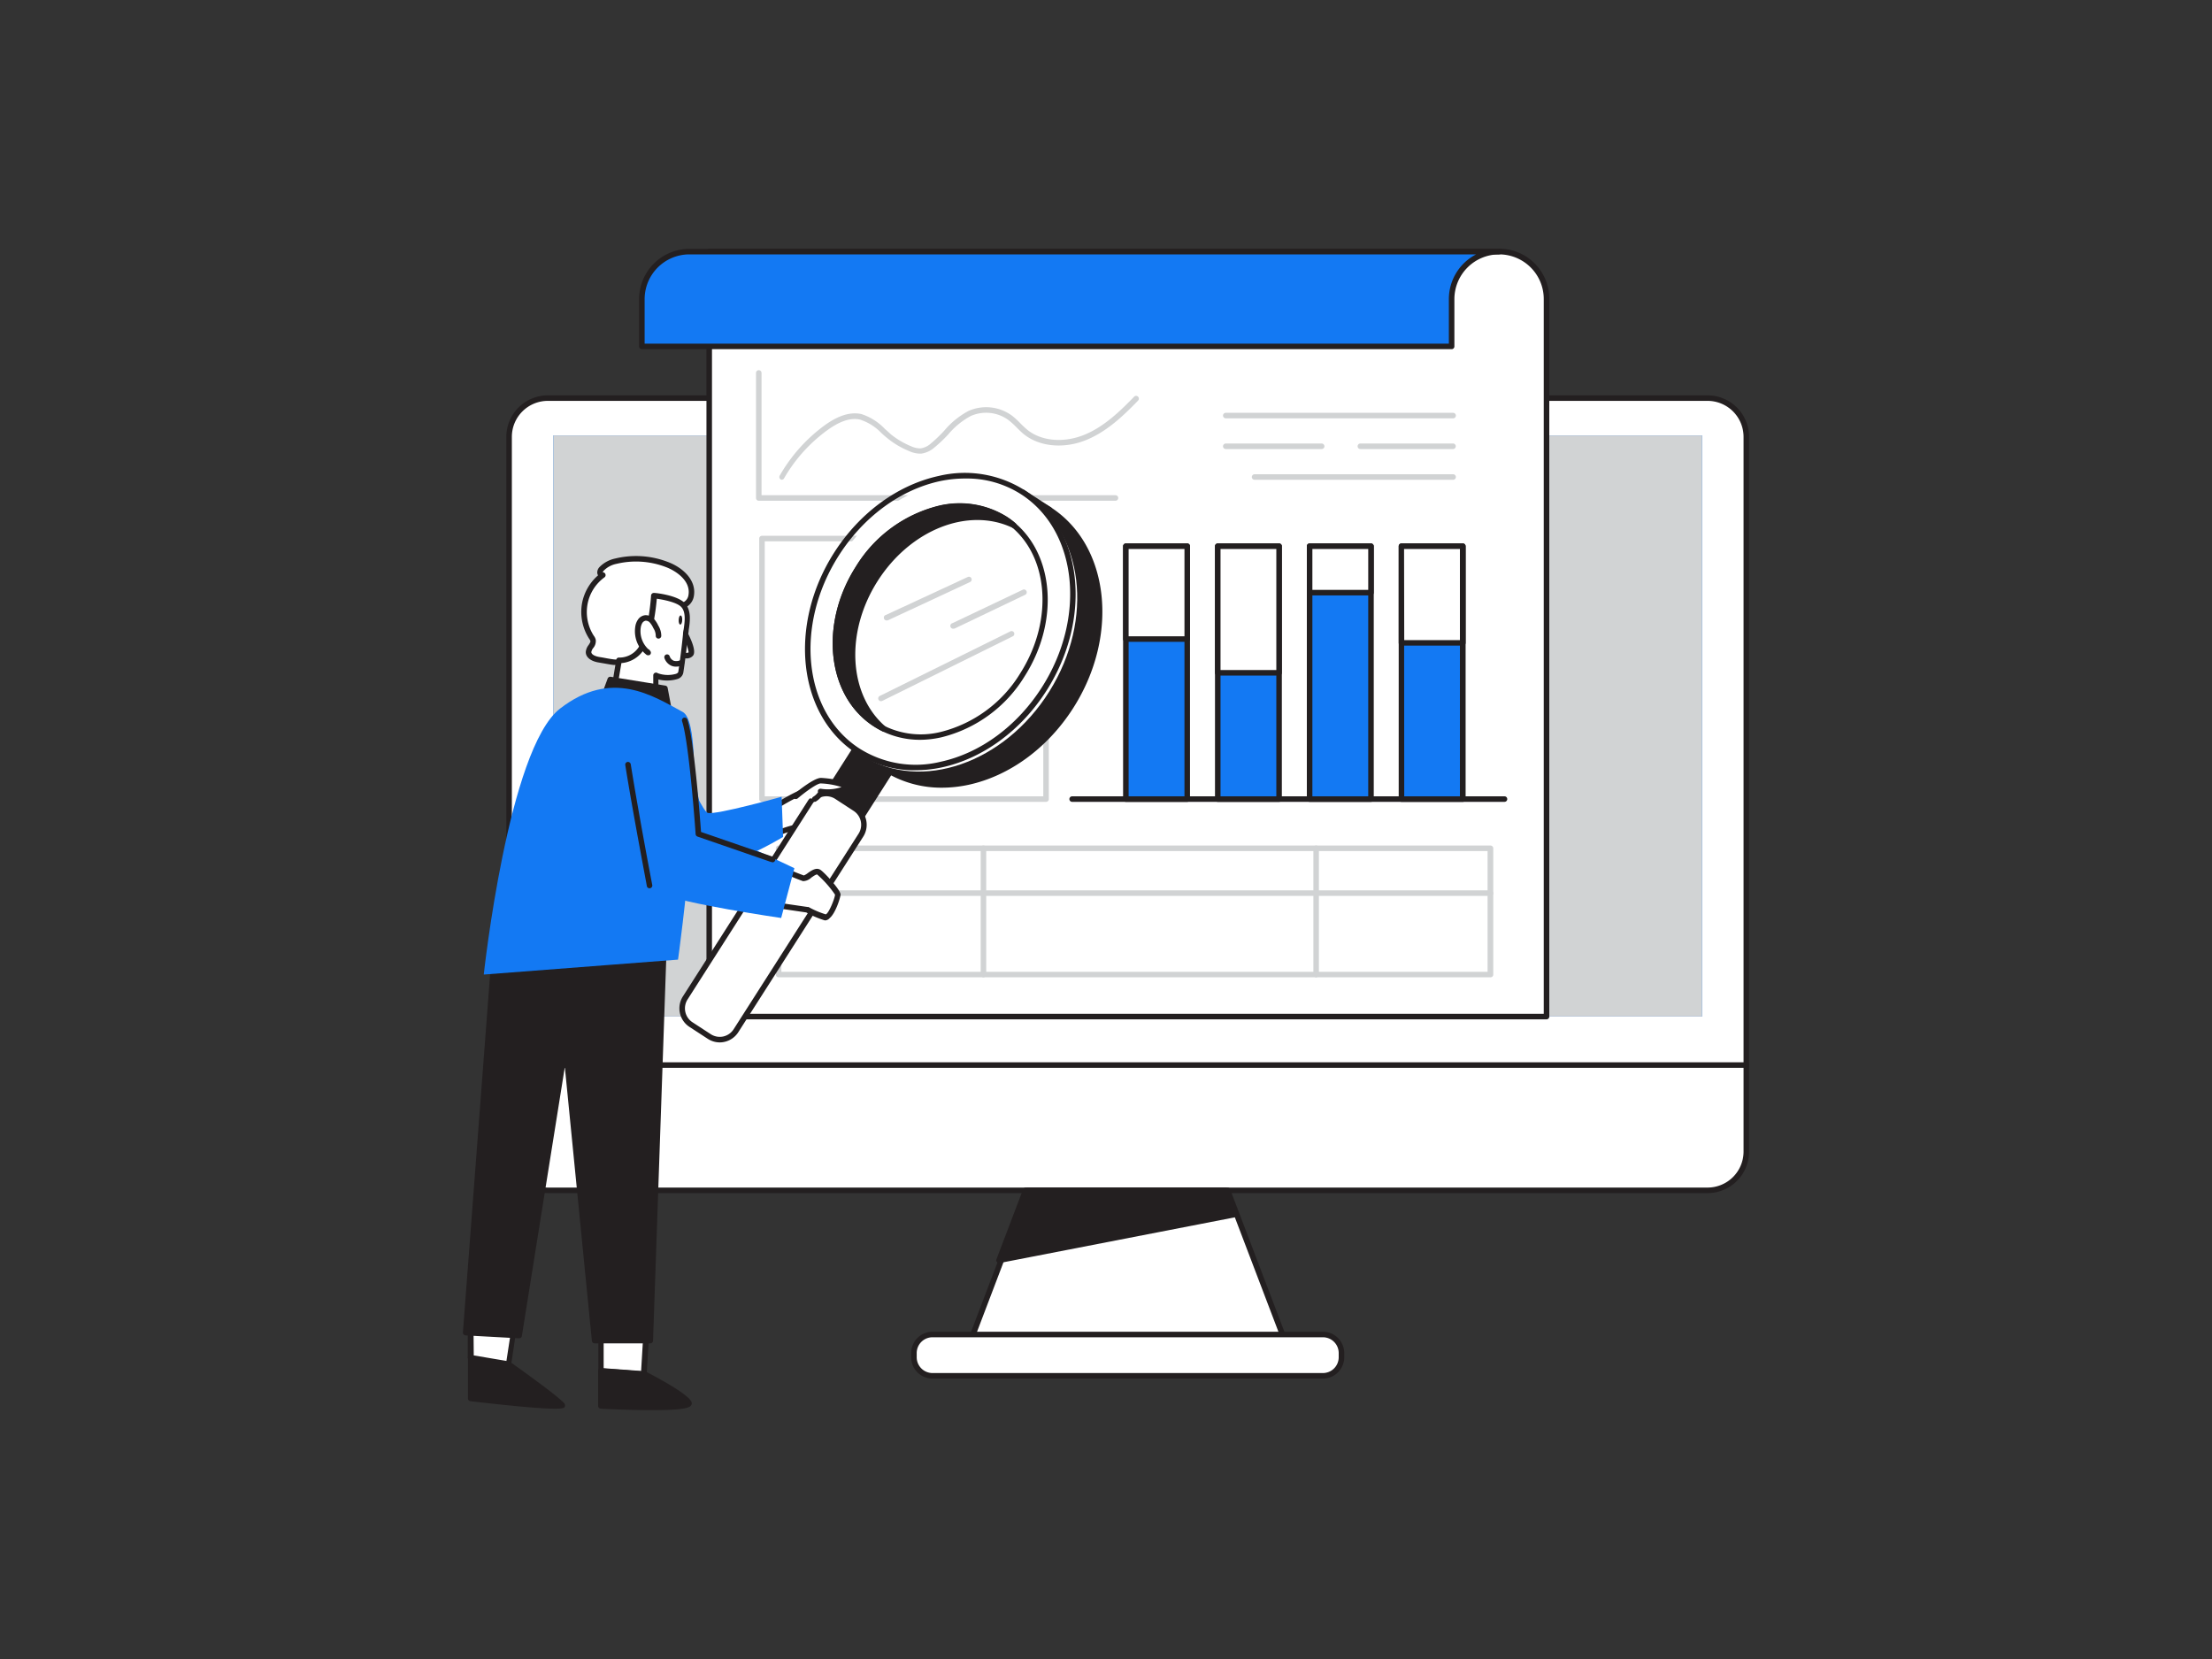
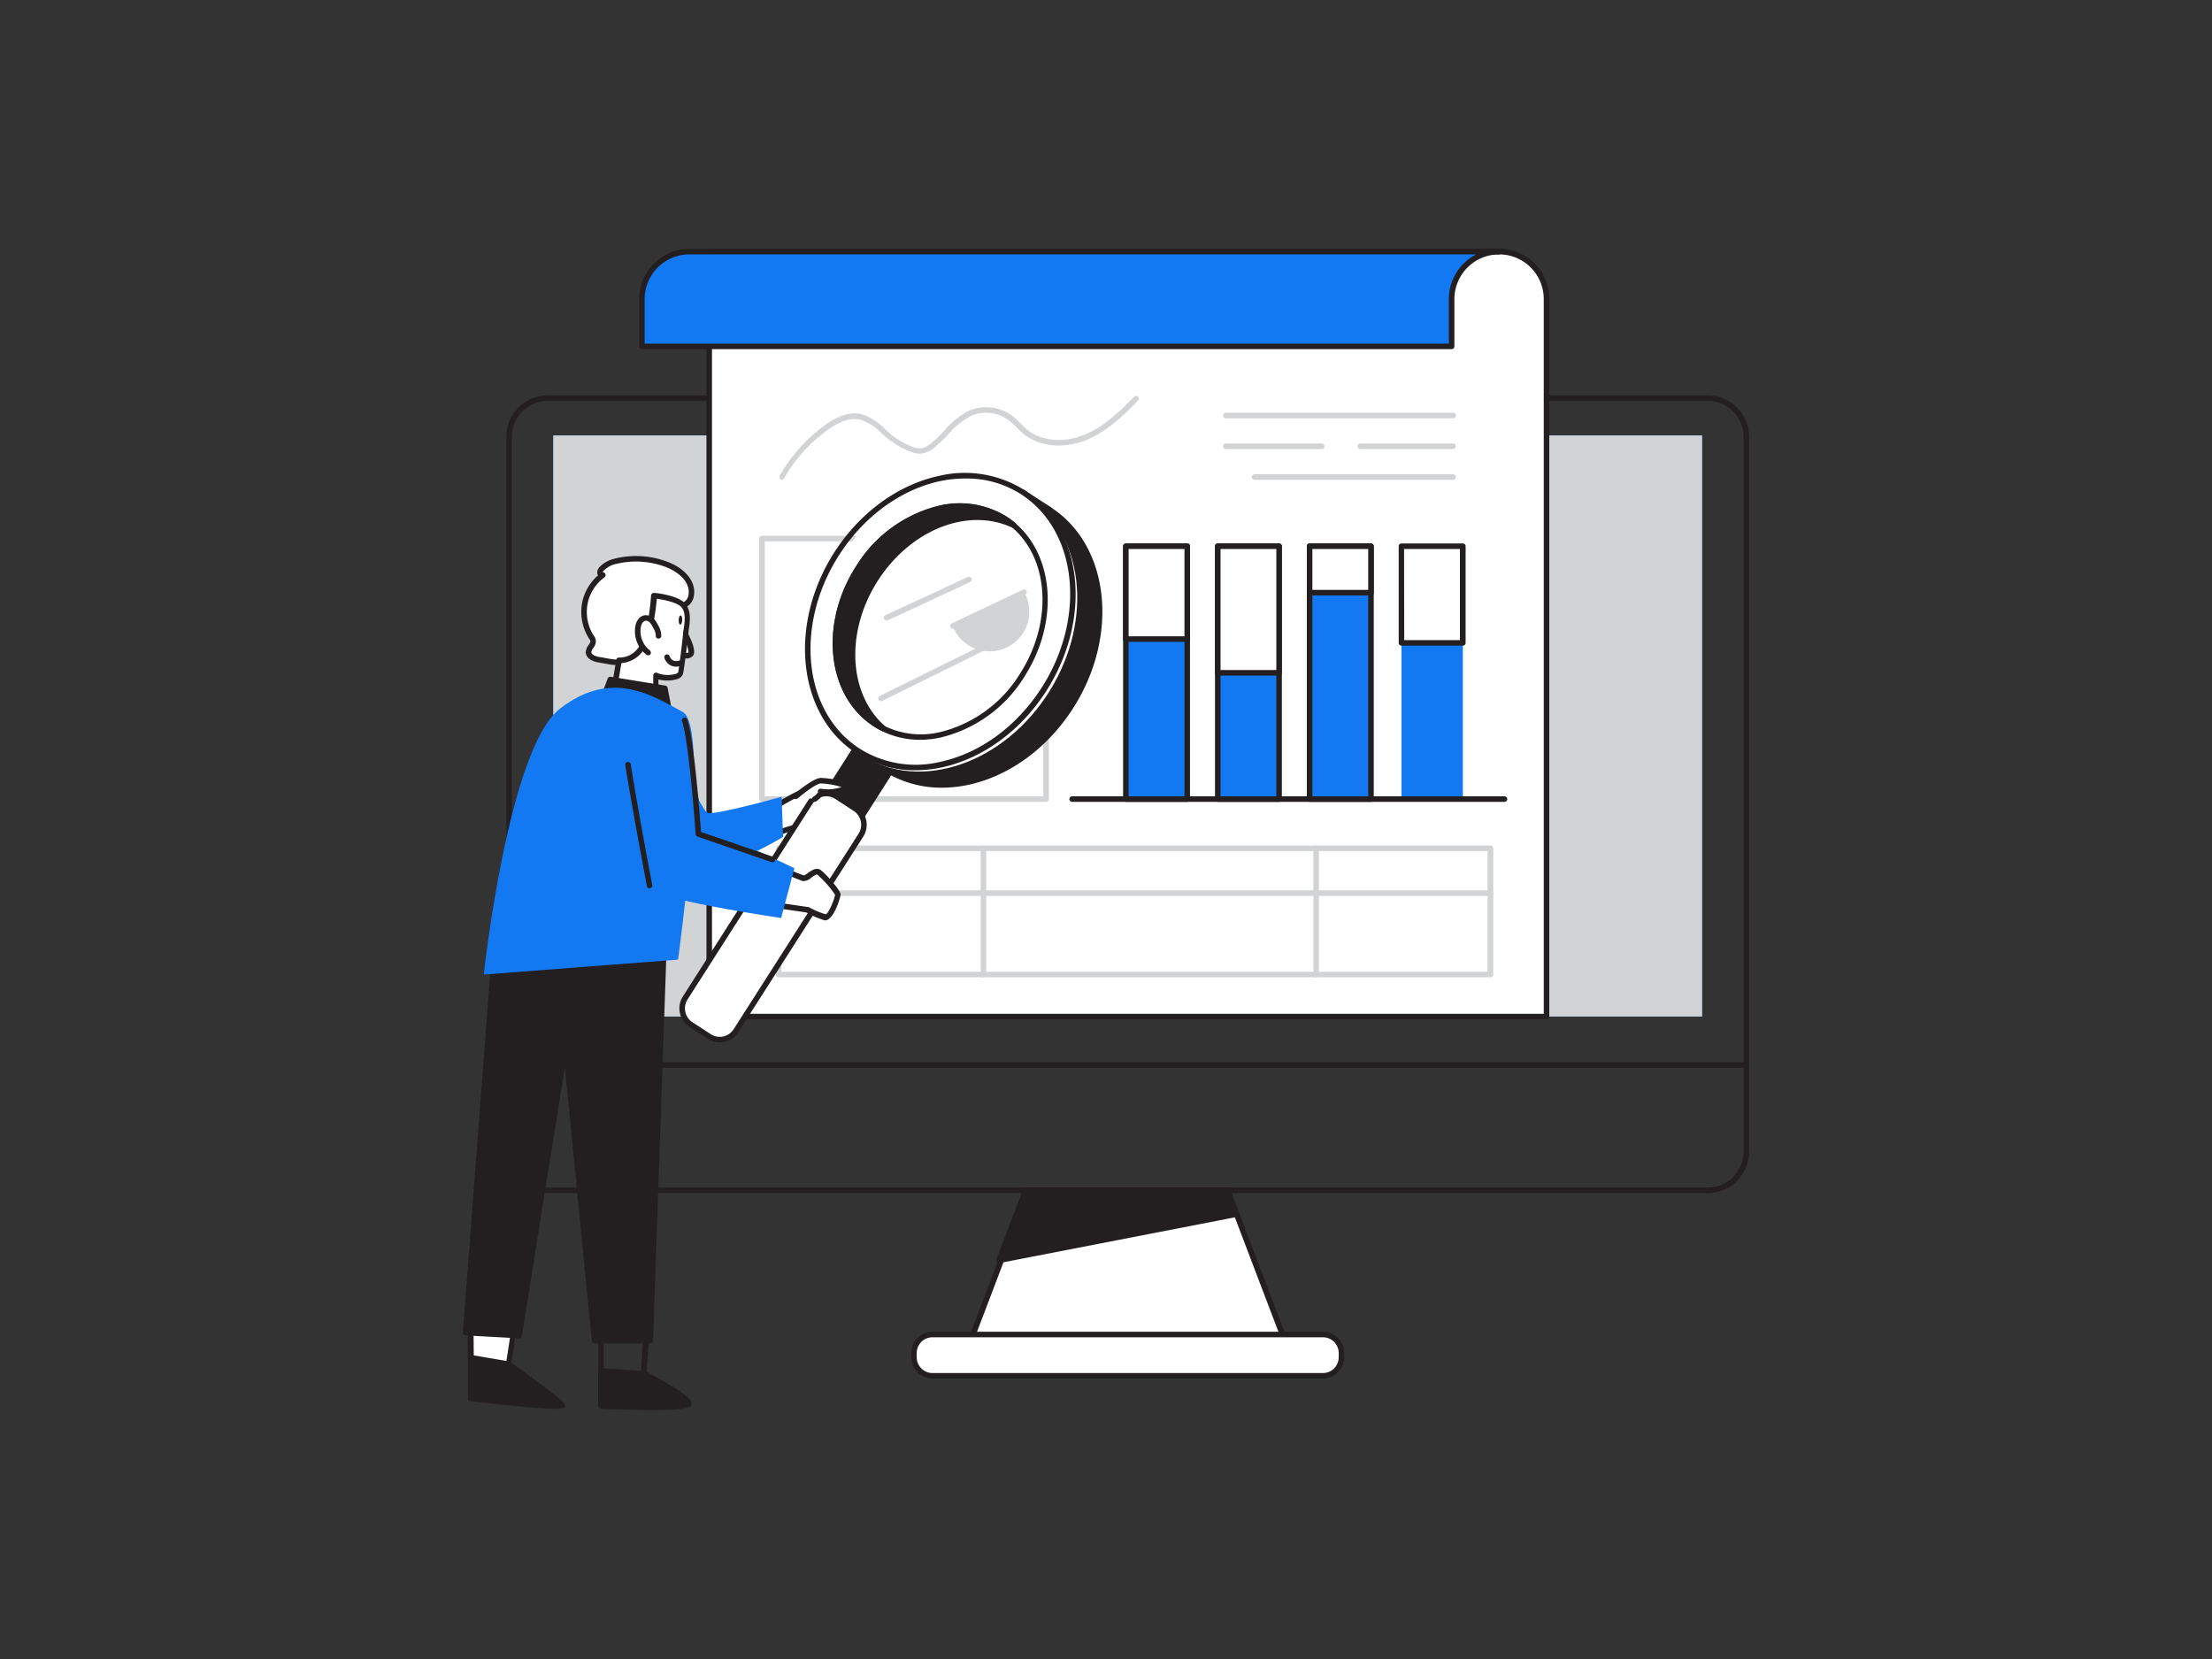
<svg xmlns="http://www.w3.org/2000/svg" viewBox="0 0 400 300">
  <rect x="0" y="0" width="400" height="300" fill="#333333" stroke="none" />
  <g id="_561_online_report_flatline" data-name="#561_online_report_flatline">
-     <rect x="92.06" y="71.99" width="223.73" height="143.26" rx="7" fill="#fff" />
    <path d="M308.79,215.75H99.06a7.51,7.51,0,0,1-7.5-7.5V79a7.52,7.52,0,0,1,7.5-7.51H308.79a7.52,7.52,0,0,1,7.5,7.51V208.25A7.51,7.51,0,0,1,308.79,215.75ZM99.06,72.49A6.51,6.51,0,0,0,92.56,79V208.25a6.51,6.51,0,0,0,6.5,6.5H308.79a6.51,6.51,0,0,0,6.5-6.5V79a6.51,6.51,0,0,0-6.5-6.51Z" fill="#231f20" />
    <path d="M315.79,193.1H92.06a.51.51,0,0,1-.5-.5.5.5,0,0,1,.5-.5H315.79a.5.5,0,0,1,.5.5A.5.5,0,0,1,315.79,193.1Z" fill="#231f20" />
    <polygon points="232.52 242.95 175.33 242.95 185.88 215.25 221.98 215.25 232.52 242.95" fill="#fff" />
    <path d="M232.52,243.45H175.33a.49.49,0,0,1-.41-.22.5.5,0,0,1-.06-.46l10.55-27.69a.5.5,0,0,1,.47-.33H222a.49.49,0,0,1,.46.33L233,242.77a.51.51,0,0,1-.47.68Zm-56.46-1H231.8l-10.17-26.7H186.22Z" fill="#231f20" />
    <rect x="165.27" y="241.32" width="77.31" height="7.47" rx="3.35" fill="#fff" />
    <path d="M239.23,249.29H168.62a3.85,3.85,0,0,1-3.85-3.85v-.76a3.86,3.86,0,0,1,3.85-3.86h70.61a3.86,3.86,0,0,1,3.85,3.86v.76A3.85,3.85,0,0,1,239.23,249.29Zm-70.61-7.47a2.86,2.86,0,0,0-2.85,2.86v.76a2.86,2.86,0,0,0,2.85,2.85h70.61a2.86,2.86,0,0,0,2.85-2.85v-.76a2.86,2.86,0,0,0-2.85-2.86Z" fill="#231f20" />
    <rect x="100.05" y="78.74" width="207.75" height="105.08" fill="#1379f3" />
    <rect x="100.05" y="78.74" width="207.75" height="105.08" fill="#d1d3d4" />
    <polygon points="180.66 227.9 223.24 219.63 221.57 215.25 185.47 215.25 180.66 227.9" fill="#231f20" />
    <path d="M180.66,228.4a.5.5,0,0,1-.47-.68L185,215.08a.51.51,0,0,1,.47-.33h36.1a.5.5,0,0,1,.47.33l1.67,4.37a.51.51,0,0,1,0,.42.53.53,0,0,1-.35.25l-42.58,8.27Zm5.16-12.65-4.38,11.49,41.12-8-1.33-3.5Z" fill="#231f20" />
    <path d="M279.66,54.06V183.83H128.25V45.47H271.07a8.59,8.59,0,0,1,8.59,8.59Z" fill="#fff" />
    <path d="M279.66,184.33H128.25a.51.51,0,0,1-.5-.5V45.47a.5.5,0,0,1,.5-.5H271.07a9.06,9.06,0,0,1,9.09,9.09V183.83A.5.5,0,0,1,279.66,184.33Zm-150.91-1H279.16V54.06A8.07,8.07,0,0,0,271.07,46H128.75Z" fill="#231f20" />
-     <path d="M201.72,90.55H137.21a.5.5,0,0,1-.5-.5V67.44a.5.5,0,0,1,.5-.5.5.5,0,0,1,.5.5V89.55h64a.5.5,0,0,1,.5.5A.5.5,0,0,1,201.72,90.55Z" fill="#d1d3d4" />
    <path d="M189.16,145H137.79a.5.5,0,0,1-.5-.5V97.39a.5.5,0,0,1,.5-.5h51.37a.5.5,0,0,1,.5.5v47.15A.5.5,0,0,1,189.16,145Zm-50.87-1h50.37V97.89H138.29Z" fill="#d1d3d4" />
    <path d="M269.53,176.73H140.8a.5.5,0,0,1-.5-.5V153.4a.5.5,0,0,1,.5-.5H269.53a.51.51,0,0,1,.5.5v22.83A.5.5,0,0,1,269.53,176.73Zm-128.23-1H269V153.9H141.3Z" fill="#d1d3d4" />
    <path d="M269.53,162H140.8a.5.5,0,0,1-.5-.5.5.5,0,0,1,.5-.5H269.53a.51.51,0,0,1,.5.5A.5.5,0,0,1,269.53,162Z" fill="#d1d3d4" />
    <path d="M85.12,245.53v7.35s16.95,2,16.57,1.21S92,246.66,92,246.66Z" fill="#231f20" />
    <path d="M100.37,254.74c-1.93,0-6.1-.29-15.3-1.36a.5.5,0,0,1-.45-.5v-7.35a.49.49,0,0,1,.18-.38.5.5,0,0,1,.41-.12L92,246.17a.43.43,0,0,1,.21.09c2.84,2,9.5,6.82,9.9,7.61a.62.62,0,0,1,0,.56C102,254.56,101.88,254.74,100.37,254.74Zm-14.75-2.3c6.11.7,12.73,1.33,15,1.33-1.46-1.22-5.33-4.08-8.91-6.63l-6.13-1Z" fill="#231f20" />
    <polygon points="85.13 239.05 85.13 245.53 91.95 246.66 93.08 239.05 85.13 239.05" fill="#fff" />
    <path d="M92,247.17h-.08L85,246a.5.5,0,0,1-.42-.49v-6.48a.5.5,0,0,1,.5-.5h8a.49.49,0,0,1,.38.17.49.49,0,0,1,.12.4l-1.14,7.62a.5.5,0,0,1-.2.33A.51.51,0,0,1,92,247.17Zm-6.33-2.07,5.91,1,1-6.54H85.62Z" fill="#231f20" />
-     <polygon points="108.66 240.98 108.66 247.92 116.4 248.48 116.85 240.98 108.66 240.98" fill="#fff" />
    <path d="M116.4,249h0l-7.73-.57a.49.49,0,0,1-.47-.49V241a.5.5,0,0,1,.5-.5h8.19a.52.52,0,0,1,.37.16.5.5,0,0,1,.13.37l-.45,7.5a.51.51,0,0,1-.17.35A.52.52,0,0,1,116.4,249Zm-7.24-1.53,6.77.5.39-6.47h-7.16Z" fill="#231f20" />
    <polygon points="120.09 170.73 117.61 242.42 107.53 242.42 102.25 189.04 93.88 241.51 84.21 240.98 89.52 171.31 120.09 170.73" fill="#231f20" />
    <path d="M117.61,242.92H107.53a.5.5,0,0,1-.5-.45l-4.89-49.53-7.77,48.65a.49.49,0,0,1-.52.42l-9.67-.53a.5.5,0,0,1-.47-.54L89,171.27a.49.49,0,0,1,.49-.46l30.57-.58a.53.53,0,0,1,.37.15.52.52,0,0,1,.14.36l-2.48,71.7A.5.5,0,0,1,117.61,242.92Zm-9.63-1h9.15l2.44-70.68L90,171.8l-5.23,68.71,8.71.48,8.3-52a.5.5,0,0,1,1,0Z" fill="#231f20" />
    <path d="M141,150.45a19.13,19.13,0,0,1,6.08-1.35c3.44-.18,4.82-2.32,4.69-3.84s-3.35-2.77-5.54-2.4-7.28,3.81-7.28,3.81Z" fill="#fff" />
    <path d="M141,151a.49.49,0,0,1-.44-.26l-2.06-3.78a.5.5,0,0,1,.16-.65c.21-.15,5.2-3.5,7.47-3.89a7.27,7.27,0,0,1,5.1,1.24,2.39,2.39,0,0,1,1,1.61,3.52,3.52,0,0,1-.92,2.57,5.74,5.74,0,0,1-4.24,1.81,18.64,18.64,0,0,0-5.9,1.31A.51.51,0,0,1,141,151Zm-1.4-4.11,1.62,3a19.92,19.92,0,0,1,5.83-1.22,4.75,4.75,0,0,0,3.53-1.46,2.49,2.49,0,0,0,.68-1.83,1.42,1.42,0,0,0-.64-.91,6.3,6.3,0,0,0-4.32-1C144.57,143.65,140.8,146.05,139.6,146.84Z" fill="#231f20" />
    <path d="M118.59,127.06S126.45,146.61,128,147s13.34-2.92,13.34-2.92l.27,7.26S129,159.1,124.14,156.4s-18.87-16.77-18.87-16.77Z" fill="#1379f3" />
    <polygon points="148.51 145.09 154.83 149.2 163.11 136.25 156.79 132.14 148.51 145.09" fill="#231f20" />
    <path d="M154.83,149.7a.43.43,0,0,1-.27-.08l-6.32-4.11a.49.49,0,0,1-.15-.68l8.28-13a.49.49,0,0,1,.32-.22.44.44,0,0,1,.37.07l6.32,4.11a.49.49,0,0,1,.15.68l-8.28,13a.45.45,0,0,1-.32.22ZM149.2,145l5.48,3.56,7.74-12.12-5.48-3.56Z" fill="#231f20" />
    <polyline points="155.11 135.79 184.98 89.04 189.82 92.19" fill="#231f20" />
    <path d="M155.11,136.29a.56.56,0,0,1-.27-.08.5.5,0,0,1-.15-.69l29.87-46.75a.5.5,0,0,1,.31-.22.51.51,0,0,1,.38.07l4.84,3.15a.5.5,0,0,1-.54.84l-4.42-2.88-29.6,46.33A.48.48,0,0,1,155.11,136.29Z" fill="#231f20" />
    <ellipse cx="174.89" cy="115.56" rx="27.74" ry="22.39" transform="translate(-15.3 203.7) rotate(-58.32)" fill="#231f20" />
    <path d="M170.36,142.44a19.46,19.46,0,0,1-10.68-3.08c-10.58-6.88-12.36-23.15-4-36.28h0c4.61-7.21,11.51-12.26,18.93-13.87a20.27,20.27,0,0,1,15.46,2.56c10.58,6.88,12.37,23.15,4,36.27-4.61,7.22-11.51,12.27-18.94,13.88A23.15,23.15,0,0,1,170.36,142.44Zm-13.82-38.82c-8.09,12.66-6.43,28.32,3.69,34.9a19,19,0,0,0,14.7,2.42c7.17-1.55,13.84-6.45,18.3-13.44,8.09-12.66,6.44-28.31-3.68-34.89a19,19,0,0,0-14.71-2.42c-7.17,1.55-13.83,6.44-18.3,13.43Z" fill="#231f20" />
    <ellipse cx="170.04" cy="112.41" rx="27.74" ry="22.39" transform="matrix(0.53, -0.85, 0.85, 0.53, -14.92, 198.08)" fill="#fff" />
    <path d="M165.52,139.29a19.46,19.46,0,0,1-10.68-3.08c-10.58-6.88-12.37-23.16-4-36.28,4.61-7.21,11.51-12.26,18.94-13.87a20.22,20.22,0,0,1,15.46,2.56c10.58,6.88,12.36,23.15,4,36.27-4.6,7.21-11.5,12.27-18.93,13.88A23.15,23.15,0,0,1,165.52,139.29Zm9.13-52.76A22.14,22.14,0,0,0,170,87c-7.17,1.55-13.84,6.44-18.3,13.43-8.09,12.66-6.44,28.32,3.68,34.9a19,19,0,0,0,14.71,2.42c7.17-1.55,13.84-6.45,18.3-13.44,8.09-12.66,6.43-28.31-3.69-34.89A18.12,18.12,0,0,0,174.65,86.53Z" fill="#231f20" />
    <ellipse cx="170.04" cy="112.41" rx="21.95" ry="17.72" transform="translate(-14.92 198.08) rotate(-58.32)" fill="#fff" />
    <path d="M166.46,133.78a15.5,15.5,0,0,1-8.51-2.45c-8.41-5.48-9.84-18.42-3.18-28.85a24.46,24.46,0,0,1,15-11,16.1,16.1,0,0,1,12.31,2c8.42,5.47,9.85,18.41,3.19,28.84a24.48,24.48,0,0,1-15,11A17.84,17.84,0,0,1,166.46,133.78ZM173.69,92a17.25,17.25,0,0,0-3.66.41A23.44,23.44,0,0,0,155.61,103c-6.36,10-5.07,22.29,2.89,27.47a14.93,14.93,0,0,0,11.56,1.9,23.47,23.47,0,0,0,14.41-10.58c6.37-10,5.08-22.3-2.88-27.48A14.36,14.36,0,0,0,173.69,92Z" fill="#231f20" />
    <path d="M155.19,102.75c-6.52,10.22-5.17,22.83,3,28.16a14.3,14.3,0,0,0,1.66.93c-6.83-5.84-7.62-17.48-1.52-27s16.93-13.63,25-9.76a15.44,15.44,0,0,0-1.52-1.14C173.66,88.58,161.72,92.54,155.19,102.75Z" fill="#231f20" />
    <path d="M159.88,132.34a.54.54,0,0,1-.22-.05,14.71,14.71,0,0,1-1.71-1c-8.41-5.47-9.84-18.41-3.18-28.85a24.46,24.46,0,0,1,15-11,16.15,16.15,0,0,1,12.31,2,14.62,14.62,0,0,1,1.57,1.18.5.5,0,0,1-.54.83c-8-3.81-18.45.31-24.38,9.58s-5.31,20.62,1.42,26.38a.5.5,0,0,1-.32.88ZM173.69,92a17.32,17.32,0,0,0-3.66.41A23.4,23.4,0,0,0,155.62,103c-5.92,9.26-5.23,20.56,1.28,26.26-4.52-6.49-4.27-16.42,1-24.73s14.19-12.66,21.93-11.17A14.38,14.38,0,0,0,173.69,92Z" fill="#231f20" />
    <path d="M125,185.29l3.3,2.15a3.47,3.47,0,0,0,4.82-1.06l22.56-35.31a3.54,3.54,0,0,0-1-4.87l-3.29-2.15a3.48,3.48,0,0,0-4.83,1.06l-22.56,35.31A3.54,3.54,0,0,0,125,185.29Z" fill="#fff" />
    <path d="M130.15,188.5a4,4,0,0,1-2.15-.64l-3.3-2.15h0a4,4,0,0,1-1.19-5.56l22.56-35.31a4,4,0,0,1,5.52-1.21l3.29,2.15a4,4,0,0,1,1.19,5.56l-22.56,35.31a4,4,0,0,1-3.36,1.85Zm-4.91-3.63,3.3,2.15a3,3,0,0,0,2.24.41,3,3,0,0,0,1.89-1.32l22.56-35.31a3,3,0,0,0-.89-4.18l-3.3-2.15a2.94,2.94,0,0,0-2.24-.41,3,3,0,0,0-1.89,1.32l-22.55,35.31a3,3,0,0,0,.88,4.18Z" fill="#231f20" />
    <path d="M160.44,112.19a.5.5,0,0,1-.21-1L175,104.34a.49.49,0,0,1,.66.24.5.5,0,0,1-.24.67l-14.79,6.89A.54.54,0,0,1,160.44,112.19Z" fill="#d1d3d4" />
-     <path d="M172.47,113.68a.5.5,0,0,1-.22-1L185,106.62a.51.51,0,0,1,.44.91l-12.75,6.1A.41.41,0,0,1,172.47,113.68Z" fill="#d1d3d4" />
+     <path d="M172.47,113.68a.5.5,0,0,1-.22-1L185,106.62a.51.51,0,0,1,.44.91A.41.41,0,0,1,172.47,113.68Z" fill="#d1d3d4" />
    <path d="M159.31,126.8a.52.52,0,0,1-.45-.28.5.5,0,0,1,.23-.67l23.56-11.65a.5.5,0,1,1,.44.89l-23.56,11.66A.54.54,0,0,1,159.31,126.8Z" fill="#d1d3d4" />
    <path d="M111,119.7c-.81-.09-1.62-.28-2.57-.42s-2-.54-2-1.43,1-1.34.82-2.09a1.66,1.66,0,0,0-.29-.56,8.49,8.49,0,0,1-1.22-6A8.33,8.33,0,0,1,109,104c-.25.06-.5-.2-.51-.47a1.08,1.08,0,0,1,.32-.7,5.14,5.14,0,0,1,2.55-1.35,15.51,15.51,0,0,1,9.18.59c2.25.82,4.9,2.83,4.44,5.61a2.2,2.2,0,0,1-2,1.91c-.68,3-2.35,4.9-4.43,6.94a11.68,11.68,0,0,1-5,3A6.55,6.55,0,0,1,111,119.7Z" fill="#fff" />
    <path d="M111.78,120.24a8.71,8.71,0,0,1-.87,0h0c-.49-.06-1-.15-1.49-.24l-1.1-.19c-1.53-.23-2.43-1-2.39-1.94a2.36,2.36,0,0,1,.51-1.23c.22-.34.36-.55.32-.74a1.11,1.11,0,0,0-.19-.35,8.94,8.94,0,0,1-1.32-6.45,8.82,8.82,0,0,1,2.9-5.06,1.08,1.08,0,0,1-.15-.49,1.48,1.48,0,0,1,.45-1.05,5.59,5.59,0,0,1,2.79-1.5,16,16,0,0,1,9.48.6c2.72,1,5.24,3.28,4.76,6.16a2.79,2.79,0,0,1-2.1,2.3,14.75,14.75,0,0,1-4.47,6.83,12.32,12.32,0,0,1-5.22,3.12A6.63,6.63,0,0,1,111.78,120.24Zm-.76-1a6,6,0,0,0,2.39-.19,11.33,11.33,0,0,0,4.79-2.87c2.26-2.22,3.68-4,4.3-6.7a.53.53,0,0,1,.49-.39,1.73,1.73,0,0,0,1.51-1.5c.44-2.64-2.39-4.42-4.12-5.06a15.1,15.1,0,0,0-8.89-.57,4.41,4.41,0,0,0-2.29,1.21.64.64,0,0,0-.2.33.47.47,0,0,1,.46.28.5.5,0,0,1-.15.62,7.74,7.74,0,0,0-3.07,4.88,7.93,7.93,0,0,0,1.14,5.69,1.86,1.86,0,0,1,.35.72,1.94,1.94,0,0,1-.46,1.5,1.69,1.69,0,0,0-.34.71c0,.51.82.81,1.54.92.4.06.77.13,1.14.2s.94.17,1.41.22Z" fill="#231f20" />
    <path d="M123.53,114s1.92,3.64,1.39,4.31-2,0-2,0" fill="#fff" />
    <path d="M124.12,119.06a4.1,4.1,0,0,1-1.43-.31.5.5,0,0,1,.39-.92c.48.2,1.27.34,1.45.11a11.81,11.81,0,0,0-1.44-3.76.5.5,0,1,1,.88-.47c1,1.8,2,4.1,1.34,4.86A1.47,1.47,0,0,1,124.12,119.06Z" fill="#231f20" />
    <path d="M123.48,109.38c1.32,1.32.67,3.76.5,5.37-.23,2.27-.52,4.54-.85,6.79-.22,1.43-3.92,1.09-4.53.59l0,5.75-7.48-3.8.76-4.67a4.71,4.71,0,0,0,4.24-2.51c1.72-2.79,2.12-9.18,2.12-9.18S122.2,108.09,123.48,109.38Z" fill="#fff" />
    <path d="M118.64,128.38a.46.46,0,0,1-.23-.06l-7.48-3.8a.51.51,0,0,1-.27-.52l.77-4.67a.49.49,0,0,1,.54-.42,4.18,4.18,0,0,0,3.76-2.28c1.64-2.65,2-8.88,2-8.94a.51.51,0,0,1,.55-.47c.42,0,4.13.43,5.51,1.8h0c1.26,1.28,1,3.3.75,4.92,0,.31-.08.6-.11.86-.23,2.26-.52,4.56-.86,6.81a1.5,1.5,0,0,1-1.07,1.18,6.57,6.57,0,0,1-3.44.08l0,5a.52.52,0,0,1-.5.51Zm-6.93-4.58,6.42,3.26,0-4.93a.5.5,0,0,1,.28-.45.51.51,0,0,1,.54.06,5.36,5.36,0,0,0,3.29.11c.26-.1.4-.23.42-.38.34-2.25.62-4.52.85-6.77q0-.42.12-.9c.2-1.4.44-3.15-.47-4.07h0c-.82-.82-3.11-1.28-4.39-1.46-.14,1.62-.66,6.47-2.16,8.89a5.33,5.33,0,0,1-4.24,2.75Z" fill="#231f20" />
    <path d="M123.23,119.84a1.83,1.83,0,0,1-2.6-1" fill="#fff" />
    <path d="M122.26,120.55a2.08,2.08,0,0,1-.8-.14,2.3,2.3,0,0,1-1.3-1.39.51.51,0,0,1,.28-.65.49.49,0,0,1,.65.28,1.36,1.36,0,0,0,.73.83,1.78,1.78,0,0,0,1.2-.09.5.5,0,0,1,.66.24.49.49,0,0,1-.23.66A2.9,2.9,0,0,1,122.26,120.55Z" fill="#231f20" />
    <path d="M119.07,115a3.09,3.09,0,0,0-.48-1.62,4.38,4.38,0,0,0-.72-1.12,1.49,1.49,0,0,0-1.18-.49,1.38,1.38,0,0,0-1,.61,2.64,2.64,0,0,0-.39,1.1,5,5,0,0,0,1.82,4.55l-.11-.15" fill="#fff" />
    <path d="M117.17,118.49a.48.48,0,0,1-.3-.11,5.38,5.38,0,0,1-2-5,3,3,0,0,1,.47-1.3,1.81,1.81,0,0,1,1.31-.83,2,2,0,0,1,1.59.64,5,5,0,0,1,.8,1.24,3.51,3.51,0,0,1,.54,1.89.51.51,0,0,1-.54.46.5.5,0,0,1-.46-.54,2.55,2.55,0,0,0-.43-1.35,4,4,0,0,0-.63-1,1,1,0,0,0-.77-.35.94.94,0,0,0-.59.4,2.32,2.32,0,0,0-.3.89,4.47,4.47,0,0,0,1.36,3.85.53.53,0,0,1,.25.18l.11.15a.49.49,0,0,1,0,.65A.47.47,0,0,1,117.17,118.49Z" fill="#231f20" />
    <ellipse cx="123.04" cy="112.11" rx="0.82" ry="0.32" transform="translate(6.11 230.58) rotate(-87.71)" fill="#231f20" />
    <path d="M109.45,125.32l.9-2.44,9.88,1.59.73,3.83A19.55,19.55,0,0,1,109.45,125.32Z" fill="#231f20" />
    <path d="M119.85,128.85a20.58,20.58,0,0,1-10.66-3.11.5.5,0,0,1-.21-.59l.9-2.44a.52.52,0,0,1,.55-.33l9.88,1.6a.5.5,0,0,1,.42.4l.72,3.83a.49.49,0,0,1-.09.39.47.47,0,0,1-.34.2A10.39,10.39,0,0,1,119.85,128.85Zm-9.78-3.75a19.52,19.52,0,0,0,10.29,2.74l-.55-2.93-9.13-1.47Z" fill="#231f20" />
    <path d="M140.81,157a46.69,46.69,0,0,0,4.47,1.92c.69.1,2-1.61,2.77-1.12s3.45,3.57,3.45,4.06-1.22,4.24-2.28,4a17.54,17.54,0,0,1-3.26-1.37l-6.89-1" fill="#fff" />
    <path d="M149.3,166.43l-.17,0A16.66,16.66,0,0,1,145.8,165l-6.8-1a.49.49,0,0,1-.42-.56.51.51,0,0,1,.57-.43l6.88,1,.17,0a15.74,15.74,0,0,0,3.11,1.33c.53-.09,1.65-2.87,1.69-3.56a19.49,19.49,0,0,0-3.21-3.63c-.16-.1-.78.34-1.08.55a2.24,2.24,0,0,1-1.5.64,39,39,0,0,1-4.62-2,.49.49,0,0,1-.23-.66.5.5,0,0,1,.66-.24,37.89,37.89,0,0,0,4.34,1.87,3,3,0,0,0,.77-.47c.66-.46,1.47-1,2.19-.57s3.68,3.65,3.68,4.48c0,.49-.89,3.37-1.94,4.24A1.18,1.18,0,0,1,149.3,166.43Z" fill="#231f20" />
    <path d="M124,129.82s2.7,20.44,4.17,20.44S143.65,157,143.65,157L141.26,166s-17.94-2.6-21.83-4.49c-2.06-1-5.62-23-5.62-23Z" fill="#1379f3" />
    <path d="M123.45,128.74c-5.39-2.91-12.8-7.86-22.18-.6s-13.79,48.09-13.79,48.09l35.13-2.7S128.49,131.45,123.45,128.74Z" fill="#1379f3" />
    <path d="M117.46,160.63a.49.49,0,0,1-.49-.4c0-.13-2.46-12.85-3.9-21.88a.5.5,0,0,1,.41-.57.52.52,0,0,1,.58.42c1.43,9,3.86,21.71,3.89,21.84a.5.5,0,0,1-.4.58Z" fill="#231f20" />
    <path d="M139.58,155.87a.51.51,0,0,1-.17,0l-13.28-4.59a.52.52,0,0,1-.34-.44c0-.17-1.17-16.61-2.45-20.41a.51.51,0,0,1,.31-.64.52.52,0,0,1,.64.32c1.23,3.66,2.3,17.9,2.48,20.33l13,4.49a.5.5,0,0,1-.16,1Z" fill="#231f20" />
    <path d="M144,144s3.44-2.88,4.56-2.82,5.34.56,4.14,1.47-4.25.48-4.25.48.35.37-1.08,1.38" fill="#fff" />
    <path d="M147.33,145a.5.5,0,0,1-.29-.91,2.82,2.82,0,0,0,.89-.83.53.53,0,0,1,0-.37.5.5,0,0,1,.51-.26,7.71,7.71,0,0,0,3.73-.3,13.94,13.94,0,0,0-3.72-.66c-.6-.06-2.63,1.38-4.21,2.71a.52.52,0,0,1-.71-.07.49.49,0,0,1,.06-.7c.85-.71,3.72-3,4.91-2.94.18,0,4.43.24,4.8,1.44a.81.81,0,0,1-.37.92c-1.06.8-3.14.73-4.12.64a3.8,3.8,0,0,1-1.23,1.24A.52.52,0,0,1,147.33,145Zm.72-1.54Zm0,0Zm0,0Zm0,0Z" fill="#231f20" />
    <path d="M108.66,247.92v6.36s16.15.8,15.92-.45-8.18-5.35-8.18-5.35Z" fill="#231f20" />
    <path d="M117.78,255c-3.29,0-6.93-.15-9.14-.26a.5.5,0,0,1-.48-.5v-6.36a.51.51,0,0,1,.16-.37.48.48,0,0,1,.38-.13l7.73.57a.41.41,0,0,1,.19,0c2.46,1.26,8.21,4.35,8.46,5.7a.66.66,0,0,1-.16.55C124.41,254.87,121.3,255,117.78,255Zm-8.62-1.23c6.41.3,13.27.33,14.79-.1-.78-.88-4.4-3-7.69-4.73l-7.1-.53Z" fill="#231f20" />
    <path d="M271.07,45.47a8.59,8.59,0,0,0-8.59,8.59v8.58H116.07V54.06a8.59,8.59,0,0,1,8.59-8.59Z" fill="#1379f3" />
    <path d="M262.48,63.14H116.07a.51.51,0,0,1-.5-.5V54.06A9.1,9.1,0,0,1,124.66,45H271.07a.5.5,0,0,1,.5.5.5.5,0,0,1-.5.5A8.1,8.1,0,0,0,263,54.06v8.58A.5.5,0,0,1,262.48,63.14Zm-145.91-1H262V54.06A9.11,9.11,0,0,1,266.93,46H124.66a8.1,8.1,0,0,0-8.09,8.09Z" fill="#231f20" />
    <rect x="203.59" y="98.77" width="11.1" height="45.77" fill="#1379f3" />
    <path d="M214.69,145h-11.1a.5.5,0,0,1-.5-.5V98.77a.51.51,0,0,1,.5-.5h11.1a.5.5,0,0,1,.5.5v45.77A.5.5,0,0,1,214.69,145Zm-10.6-1h10.1V99.27h-10.1Z" fill="#231f20" />
    <rect x="203.59" y="98.77" width="11.1" height="16.79" fill="#fff" />
    <path d="M214.69,116.06h-11.1a.5.5,0,0,1-.5-.5V98.77a.51.51,0,0,1,.5-.5h11.1a.5.5,0,0,1,.5.5v16.79A.5.5,0,0,1,214.69,116.06Zm-10.6-1h10.1V99.27h-10.1Z" fill="#231f20" />
    <rect x="220.21" y="98.77" width="11.1" height="45.77" fill="#1379f3" />
    <path d="M231.3,145H220.21a.5.5,0,0,1-.5-.5V98.77a.5.5,0,0,1,.5-.5H231.3a.5.5,0,0,1,.5.5v45.77A.5.5,0,0,1,231.3,145Zm-10.59-1H230.8V99.27H220.71Z" fill="#231f20" />
    <rect x="220.21" y="98.77" width="11.1" height="22.88" fill="#fff" />
    <path d="M231.3,122.16H220.21a.5.5,0,0,1-.5-.5V98.77a.5.5,0,0,1,.5-.5H231.3a.5.5,0,0,1,.5.5v22.89A.5.5,0,0,1,231.3,122.16Zm-10.59-1H230.8V99.27H220.71Z" fill="#231f20" />
    <rect x="236.82" y="98.77" width="11.1" height="45.77" fill="#1379f3" />
    <path d="M247.92,145h-11.1a.5.5,0,0,1-.5-.5V98.77a.5.5,0,0,1,.5-.5h11.1a.51.51,0,0,1,.5.5v45.77A.5.5,0,0,1,247.92,145Zm-10.6-1h10.1V99.27h-10.1Z" fill="#231f20" />
    <rect x="236.82" y="98.77" width="11.1" height="8.4" fill="#fff" />
    <path d="M247.92,107.67h-11.1a.5.5,0,0,1-.5-.5v-8.4a.5.5,0,0,1,.5-.5h11.1a.51.51,0,0,1,.5.5v8.4A.51.51,0,0,1,247.92,107.67Zm-10.6-1h10.1v-7.4h-10.1Z" fill="#231f20" />
    <rect x="253.43" y="98.77" width="11.1" height="45.77" fill="#1379f3" />
-     <path d="M264.53,145h-11.1a.5.5,0,0,1-.5-.5V98.77a.5.5,0,0,1,.5-.5h11.1a.51.51,0,0,1,.5.5v45.77A.5.5,0,0,1,264.53,145Zm-10.6-1H264V99.27h-10.1Z" fill="#231f20" />
    <rect x="253.43" y="98.77" width="11.1" height="17.48" fill="#fff" />
    <path d="M264.53,116.75h-11.1a.5.5,0,0,1-.5-.5V98.77a.5.5,0,0,1,.5-.5h11.1a.51.51,0,0,1,.5.5v17.48A.5.5,0,0,1,264.53,116.75Zm-10.6-1H264V99.27h-10.1Z" fill="#231f20" />
    <path d="M177.84,176.73a.5.5,0,0,1-.5-.5V153.4a.5.5,0,0,1,.5-.5.51.51,0,0,1,.5.5v22.83A.5.5,0,0,1,177.84,176.73Z" fill="#d1d3d4" />
    <path d="M238,176.73a.5.5,0,0,1-.5-.5V153.4a.51.51,0,0,1,.5-.5.5.5,0,0,1,.5.5v22.83A.5.5,0,0,1,238,176.73Z" fill="#d1d3d4" />
    <path d="M272.06,145H193.88a.5.5,0,0,1,0-1h78.18a.5.5,0,0,1,0,1Z" fill="#231f20" />
    <path d="M141.41,86.75a.54.54,0,0,1-.25-.06A.52.52,0,0,1,141,86a29.36,29.36,0,0,1,8-9c2.54-1.86,4.75-2.56,6.75-2.13A10.11,10.11,0,0,1,160,77.55c.37.32.74.65,1.11,1a14.92,14.92,0,0,0,3.65,2.15,4,4,0,0,0,1.73.38,3.59,3.59,0,0,0,1.87-.91,25.8,25.8,0,0,0,2.39-2.29,14.69,14.69,0,0,1,4.43-3.59,7.9,7.9,0,0,1,7.83.88,15.47,15.47,0,0,1,1.52,1.39,16.73,16.73,0,0,0,1.24,1.16c2.59,2.09,6.67,2.42,10.42.86,3.53-1.47,6.44-4.31,8.9-6.85a.5.5,0,0,1,.71,0,.51.51,0,0,1,0,.71c-2.53,2.61-5.53,5.52-9.24,7.07-4.07,1.71-8.56,1.31-11.43-1-.47-.39-.9-.82-1.32-1.24a14.15,14.15,0,0,0-1.42-1.29,6.86,6.86,0,0,0-6.81-.77,13.89,13.89,0,0,0-4.12,3.36A25.61,25.61,0,0,1,169,80.9a4.6,4.6,0,0,1-2.4,1.13,4.8,4.8,0,0,1-2.2-.46,15.55,15.55,0,0,1-3.89-2.29c-.39-.31-.77-.64-1.15-1a9.3,9.3,0,0,0-3.86-2.41c-1.71-.37-3.65.28-6,2a28.09,28.09,0,0,0-7.73,8.65A.5.5,0,0,1,141.41,86.75Z" fill="#d1d3d4" />
    <path d="M262.77,75.65H221.66a.51.51,0,0,1-.5-.5.5.5,0,0,1,.5-.5h41.11a.5.5,0,0,1,.5.5A.5.5,0,0,1,262.77,75.65Z" fill="#d1d3d4" />
    <path d="M262.77,81.2H246a.5.5,0,0,1-.5-.5.5.5,0,0,1,.5-.5h16.75a.5.5,0,0,1,.5.5A.5.5,0,0,1,262.77,81.2Z" fill="#d1d3d4" />
    <path d="M239,81.2H221.66a.5.5,0,0,1-.5-.5.51.51,0,0,1,.5-.5H239a.51.51,0,0,1,.5.5A.5.5,0,0,1,239,81.2Z" fill="#d1d3d4" />
    <path d="M262.77,86.76h-35.9a.5.5,0,0,1-.5-.5.5.5,0,0,1,.5-.5h35.9a.5.5,0,0,1,.5.5A.5.5,0,0,1,262.77,86.76Z" fill="#d1d3d4" />
  </g>
</svg>